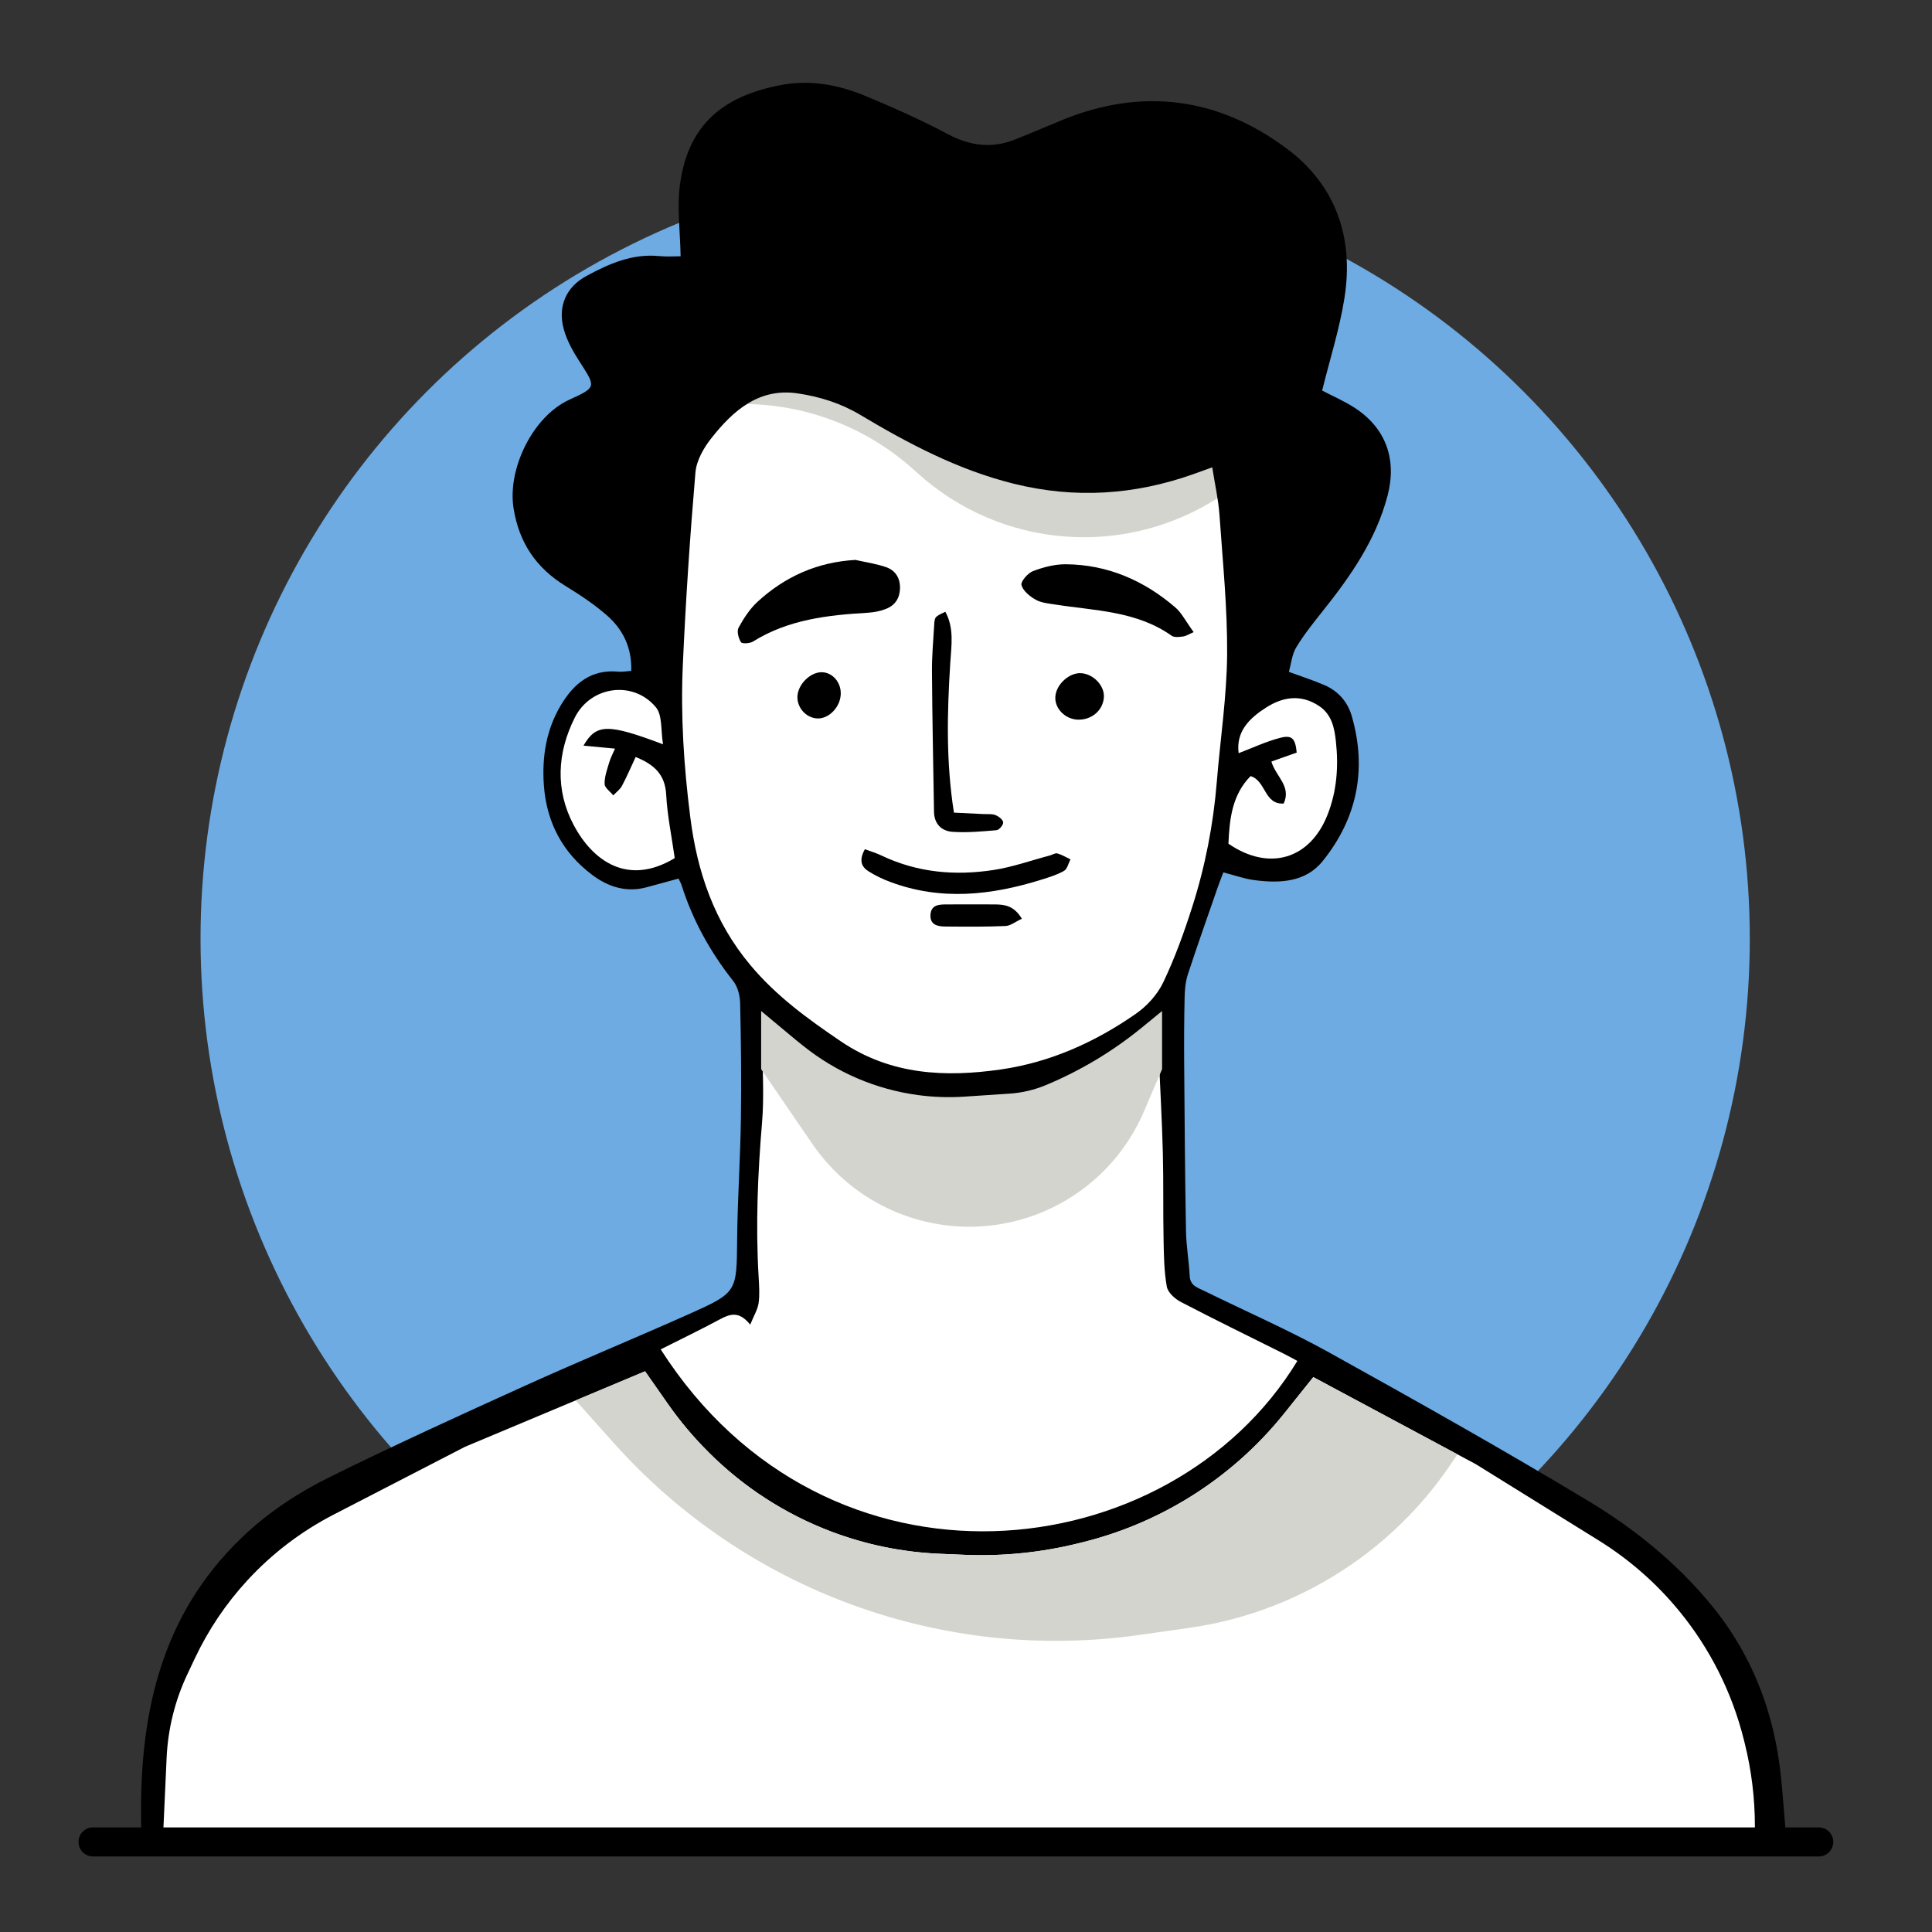
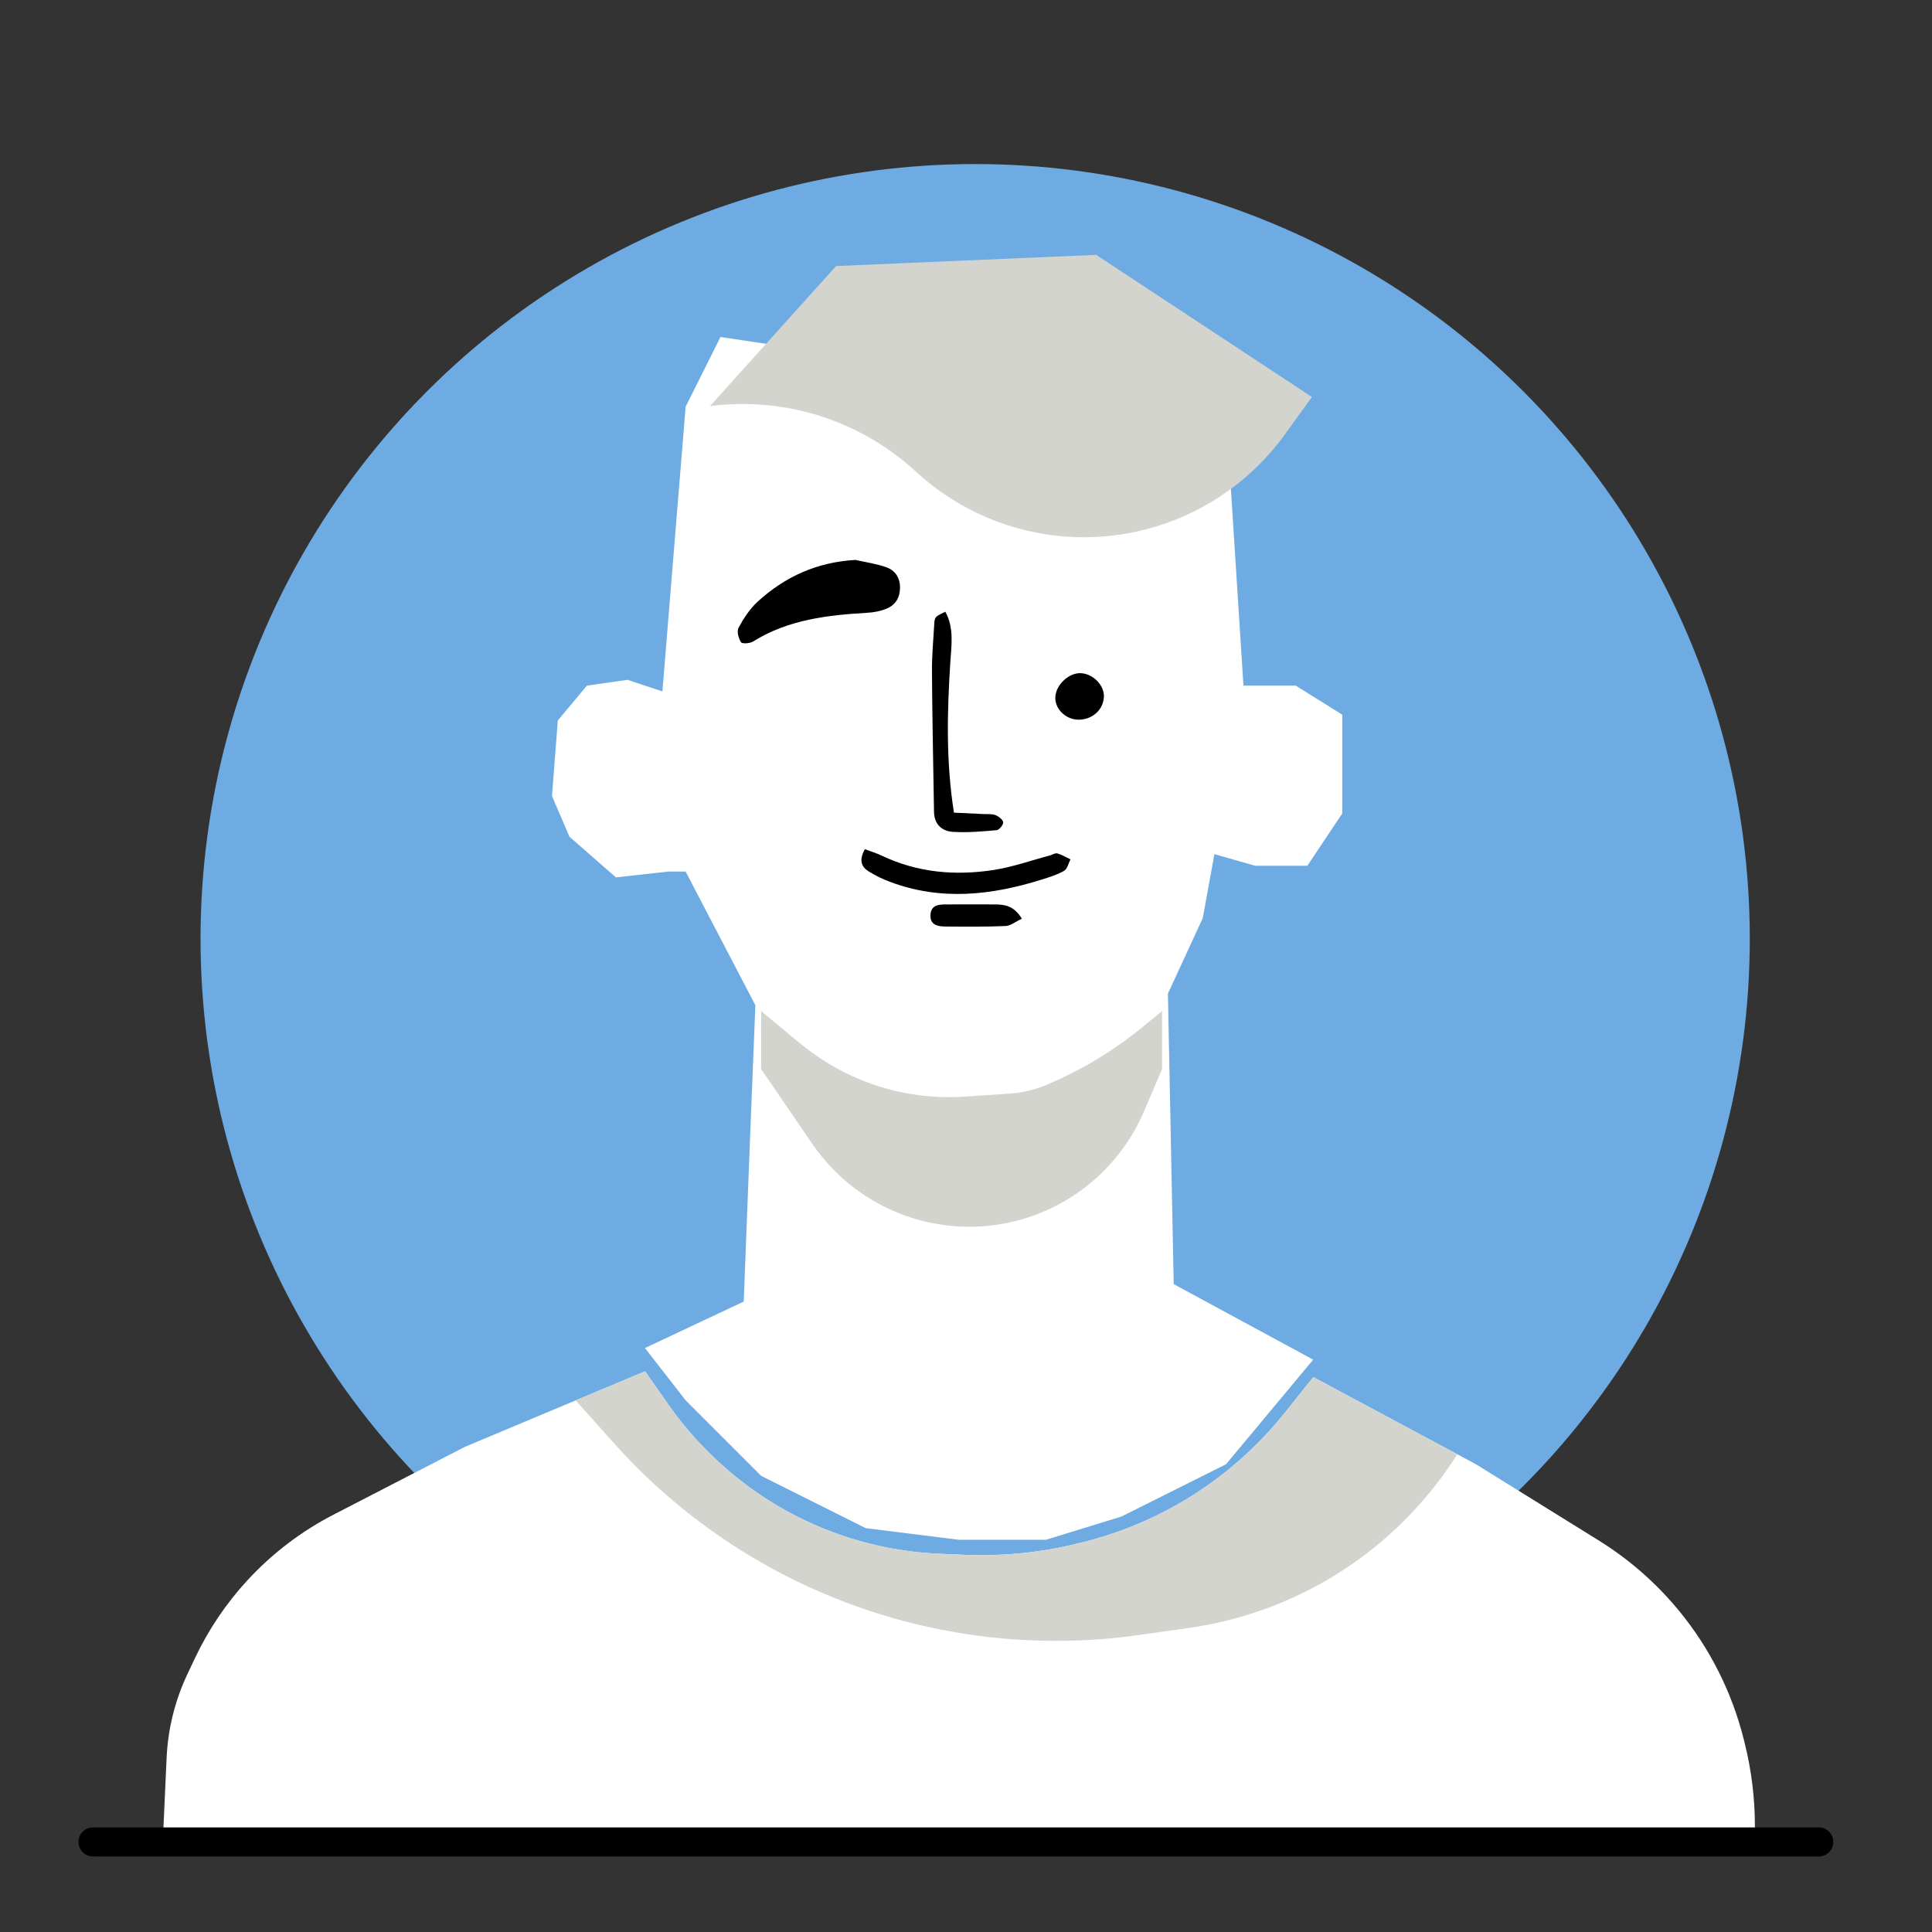
<svg xmlns="http://www.w3.org/2000/svg" width="70" height="70" viewBox="0 0 70 70" fill="none">
  <rect x="0" y="0" width="70" height="70" fill="#333333" stroke="none" />
  <circle cx="35.332" cy="34.01" r="28.066" fill="#6EABE3" />
  <path d="M24 25.052L24.842 14.736L26.105 12.21L44.421 14.947L45.053 24.842H46.947L48.632 25.894V27.158V29.473L47.368 31.368H45.474L44 30.947L43.579 33.263L42.316 36L42.526 46.526L47.579 49.263L44.421 53.052L40.632 54.947L37.895 55.789H34.737L31.368 55.368L27.579 53.473L24.842 50.736L23.368 48.842L26.947 47.158L27.158 41.684L27.368 36.421L24.842 31.579H24.21L22.316 31.789L20.632 30.316L20 28.842L20.21 26.105L21.263 24.842L22.737 24.631L24 25.052Z" fill="white" />
  <path d="M25.811 14.704L25.724 14.714L30.292 9.64L39.716 9.234L47.534 14.384L46.545 15.751C44.721 18.271 41.722 19.668 38.619 19.442C36.611 19.296 34.71 18.478 33.222 17.122L33.149 17.056C31.161 15.243 28.483 14.384 25.811 14.704Z" fill="#D4D4CF" />
-   <path d="M24.587 31.832C24.192 31.941 23.82 32.038 23.451 32.141C22.71 32.349 22.047 32.141 21.462 31.703C20.387 30.899 19.802 29.798 19.705 28.45C19.633 27.427 19.788 26.44 20.323 25.547C20.794 24.759 21.424 24.243 22.4 24.335C22.539 24.348 22.684 24.321 22.871 24.308C22.898 23.458 22.566 22.798 21.981 22.289C21.523 21.891 21.01 21.55 20.494 21.234C19.43 20.582 18.807 19.672 18.607 18.414C18.379 16.986 19.307 15.091 20.617 14.488C21.614 14.028 21.601 14.036 20.997 13.1C20.761 12.735 20.537 12.337 20.425 11.923C20.2 11.092 20.515 10.394 21.253 9.996C22.072 9.553 22.914 9.182 23.884 9.279C24.168 9.306 24.456 9.285 24.66 9.285C24.644 8.367 24.523 7.504 24.638 6.676C24.938 4.49 26.221 3.497 28.224 3.094C29.317 2.872 30.352 3.061 31.352 3.475C32.36 3.895 33.365 4.339 34.328 4.853C35.135 5.283 35.921 5.391 36.766 5.058C37.352 4.828 37.932 4.574 38.514 4.336C41.413 3.164 44.153 3.538 46.632 5.391C48.399 6.712 49.059 8.611 48.712 10.8C48.533 11.928 48.18 13.027 47.904 14.15C48.279 14.347 48.704 14.529 49.086 14.778C50.215 15.514 50.621 16.645 50.271 17.971C49.846 19.575 48.923 20.893 47.91 22.159C47.576 22.579 47.239 23.001 46.963 23.458C46.811 23.712 46.782 24.042 46.699 24.343C47.185 24.521 47.597 24.654 47.99 24.824C48.485 25.038 48.827 25.425 48.977 25.945C49.535 27.879 49.169 29.654 47.923 31.199C47.297 31.976 46.354 32.008 45.434 31.887C45.078 31.838 44.731 31.713 44.324 31.608C44.263 31.773 44.191 31.944 44.132 32.117C43.763 33.177 43.389 34.235 43.038 35.304C42.953 35.567 42.926 35.859 42.921 36.138C42.902 36.949 42.899 37.758 42.905 38.57C42.921 40.586 42.934 42.605 42.971 44.62C42.982 45.159 43.078 45.694 43.105 46.233C43.124 46.59 43.397 46.655 43.627 46.769C45.132 47.51 46.672 48.181 48.14 48.993C51.308 50.752 54.471 52.527 57.575 54.399C59.243 55.406 60.773 56.648 62.024 58.177C63.254 59.678 64.029 61.421 64.379 63.331C64.556 64.292 64.602 65.277 64.69 66.254C64.711 66.492 64.668 66.732 64.655 66.998C63.733 66.998 62.869 67.003 62.005 66.998C59.794 66.976 57.583 66.933 55.372 66.927C44.437 66.9 33.499 66.889 22.564 66.857C17.459 66.841 12.358 66.792 7.254 66.754C6.695 66.749 6.139 66.703 5.58 66.695C5.278 66.689 5.123 66.548 5.118 66.254C5.019 62.262 5.76 58.574 8.783 55.687C9.733 54.783 10.815 54.075 11.968 53.506C14.299 52.356 16.663 51.277 19.029 50.205C20.999 49.312 22.997 48.49 24.973 47.608C26.718 46.826 26.689 46.809 26.708 44.904C26.721 43.457 26.823 42.009 26.844 40.559C26.865 39.157 26.849 37.756 26.817 36.354C26.812 36.081 26.732 35.756 26.569 35.548C25.74 34.501 25.104 33.356 24.697 32.079C24.668 31.989 24.619 31.908 24.585 31.832H24.587ZM43.918 16.934C43.64 17.034 43.442 17.107 43.242 17.178C41.105 17.935 38.95 18.076 36.734 17.527C34.726 17.029 32.927 16.082 31.17 15.032C30.464 14.61 29.705 14.374 28.913 14.255C27.504 14.042 26.569 14.87 25.774 15.876C25.497 16.225 25.235 16.685 25.197 17.116C24.999 19.437 24.844 21.767 24.74 24.094C24.657 25.936 24.777 27.774 25.01 29.606C25.261 31.597 25.879 33.405 27.186 34.966C28.127 36.092 29.269 36.919 30.467 37.731C32.277 38.957 34.261 39.038 36.279 38.746C38.049 38.489 39.683 37.758 41.156 36.73C41.557 36.451 41.934 36.037 42.145 35.596C42.565 34.717 42.899 33.791 43.196 32.861C43.667 31.389 43.961 29.876 44.087 28.328C44.212 26.791 44.447 25.255 44.461 23.715C44.474 22.024 44.3 20.333 44.183 18.644C44.143 18.092 44.017 17.546 43.923 16.937L43.918 16.934ZM23.938 48.89C29.959 58.309 42.389 56.897 47.006 49.309C46.835 49.218 46.669 49.126 46.498 49.039C45.258 48.419 44.012 47.813 42.784 47.172C42.571 47.061 42.314 46.831 42.276 46.617C42.178 46.071 42.169 45.502 42.159 44.942C42.137 43.884 42.159 42.826 42.132 41.771C42.103 40.613 42.036 39.455 41.98 38.159C41.228 39.563 40.359 40.702 39.261 41.655C38.087 42.675 36.758 43.357 35.199 43.449C32.667 43.597 30.665 42.572 29.218 40.483C28.641 39.65 28.165 38.746 27.625 37.845C27.625 38.803 27.689 39.739 27.611 40.664C27.454 42.529 27.376 44.388 27.486 46.255C27.504 46.574 27.529 46.899 27.486 47.212C27.454 47.445 27.315 47.664 27.181 47.995C26.774 47.483 26.438 47.61 26.071 47.808C25.387 48.176 24.689 48.511 23.938 48.89ZM24.446 31.086C24.336 30.301 24.178 29.554 24.138 28.802C24.101 28.071 23.718 27.706 23.031 27.427C22.863 27.787 22.713 28.139 22.534 28.475C22.462 28.607 22.326 28.705 22.221 28.818C22.109 28.68 21.911 28.545 21.906 28.404C21.898 28.147 21.997 27.882 22.072 27.628C22.12 27.46 22.205 27.306 22.283 27.124C21.866 27.084 21.523 27.051 21.141 27.016C21.606 26.215 22.023 26.215 24.023 26.967C23.938 26.467 24.005 25.915 23.764 25.625C22.946 24.643 21.406 24.849 20.828 25.996C20.189 27.265 20.109 28.613 20.783 29.887C21.473 31.191 22.745 32.119 24.446 31.091V31.086ZM44.509 30.569C45.982 31.581 47.458 31.129 48.092 29.538C48.439 28.669 48.501 27.768 48.402 26.862C48.351 26.383 48.257 25.888 47.792 25.579C47.137 25.146 46.49 25.244 45.878 25.633C45.274 26.018 44.776 26.497 44.878 27.289C45.397 27.092 45.88 26.862 46.389 26.732C46.819 26.621 46.934 26.765 46.982 27.268C46.68 27.376 46.37 27.484 46.065 27.593C46.22 28.131 46.798 28.485 46.511 29.113C45.8 29.159 45.873 28.288 45.311 28.12C44.651 28.788 44.546 29.649 44.509 30.569Z" fill="black" />
  <path d="M30.994 20.287C31.366 20.371 31.748 20.425 32.106 20.549C32.419 20.66 32.606 20.912 32.609 21.28C32.609 21.672 32.432 21.94 32.079 22.07C31.881 22.146 31.662 22.186 31.451 22.2C29.997 22.286 28.566 22.443 27.283 23.244C27.168 23.317 26.887 23.331 26.847 23.268C26.756 23.125 26.689 22.871 26.759 22.744C26.943 22.405 27.165 22.064 27.443 21.807C28.441 20.89 29.612 20.365 30.994 20.287Z" fill="black" />
-   <path d="M43.252 22.901C43.089 22.971 42.982 23.044 42.87 23.06C42.731 23.079 42.549 23.104 42.45 23.033C41.175 22.132 39.672 22.13 38.223 21.902C37.985 21.864 37.726 21.843 37.526 21.729C37.314 21.61 37.068 21.412 37.01 21.199C36.975 21.072 37.239 20.763 37.427 20.693C37.803 20.549 38.221 20.441 38.619 20.444C40.127 20.457 41.445 21.028 42.584 22.008C42.811 22.203 42.953 22.497 43.247 22.901H43.252Z" fill="black" />
  <path d="M34.25 22.162C34.577 22.757 34.47 23.39 34.43 24.021C34.317 25.807 34.272 27.593 34.563 29.443C34.927 29.459 35.282 29.476 35.635 29.495C35.78 29.503 35.938 29.481 36.069 29.533C36.184 29.579 36.336 29.695 36.347 29.795C36.357 29.884 36.202 30.071 36.109 30.079C35.579 30.125 35.044 30.174 34.515 30.139C34.122 30.112 33.847 29.86 33.841 29.411C33.815 27.72 33.777 26.031 33.767 24.34C33.761 23.777 33.815 23.215 33.847 22.652C33.865 22.346 33.868 22.346 34.253 22.165L34.25 22.162Z" fill="black" />
  <path d="M31.336 30.769C31.555 30.85 31.758 30.91 31.948 31.002C33.245 31.619 34.611 31.735 36.001 31.521C36.688 31.416 37.357 31.175 38.033 30.997C38.127 30.972 38.231 30.899 38.309 30.921C38.474 30.967 38.627 31.061 38.785 31.137C38.71 31.278 38.672 31.483 38.555 31.551C38.306 31.695 38.02 31.781 37.745 31.868C35.924 32.439 34.095 32.644 32.256 31.954C31.985 31.854 31.718 31.727 31.475 31.573C31.226 31.419 31.103 31.189 31.336 30.769Z" fill="black" />
  <path d="M37.023 33.288C36.793 33.394 36.616 33.543 36.432 33.551C35.71 33.583 34.985 33.575 34.261 33.57C33.983 33.57 33.689 33.516 33.713 33.142C33.737 32.777 34.028 32.769 34.306 32.769C34.886 32.769 35.467 32.763 36.049 32.769C36.392 32.774 36.731 32.804 37.023 33.285V33.288Z" fill="black" />
  <path d="M39.06 26.075C38.595 26.064 38.207 25.669 38.237 25.241C38.269 24.792 38.745 24.362 39.175 24.391C39.619 24.421 40.02 24.843 39.996 25.257C39.969 25.731 39.563 26.085 39.06 26.075Z" fill="black" />
-   <path d="M30.462 25.146C30.448 25.628 30.018 26.064 29.59 26.029C29.2 25.999 28.881 25.642 28.892 25.244C28.903 24.8 29.36 24.346 29.782 24.356C30.168 24.367 30.475 24.724 30.462 25.144V25.146Z" fill="black" />
  <path d="M27.578 36.631V38.737L29.433 41.447C30.014 42.296 30.778 43.005 31.668 43.52C33.352 44.495 35.372 44.713 37.225 44.117C39.121 43.508 40.66 42.106 41.445 40.276L42.104 38.737V36.631L41.38 37.224C40.325 38.087 39.149 38.793 37.89 39.317C37.474 39.49 37.033 39.594 36.584 39.624L34.945 39.733C34.386 39.77 33.825 39.752 33.27 39.678C31.75 39.475 30.314 38.862 29.116 37.904L28.841 37.684L27.578 36.631Z" fill="#D4D4CF" />
  <path d="M6.037 63.687L5.898 66.737L63.583 66.948V66.163C63.583 65.146 63.458 64.133 63.211 63.146L63.18 63.022C62.752 61.31 61.948 59.714 60.826 58.352C60.003 57.352 59.021 56.494 57.921 55.811L53.477 53.053L47.583 49.895L46.539 51.2C45.558 52.426 44.371 53.471 43.032 54.29C41.862 55.005 40.59 55.538 39.261 55.87L39.1 55.91C37.745 56.249 36.347 56.392 34.951 56.334L34.045 56.296C32.693 56.239 31.359 55.965 30.094 55.483C28.439 54.852 26.935 53.879 25.682 52.626L25.641 52.584C25.112 52.056 24.63 51.481 24.201 50.869L23.372 49.684L16.846 52.421L12.086 54.878C10.917 55.481 9.863 56.284 8.971 57.25C8.19 58.096 7.544 59.056 7.054 60.098L6.783 60.673C6.338 61.618 6.085 62.643 6.037 63.687Z" fill="white" />
  <path fill-rule="evenodd" clip-rule="evenodd" d="M2.844 66.737C2.844 66.446 3.079 66.21 3.37 66.21H65.896C66.187 66.21 66.423 66.446 66.423 66.737C66.423 67.027 66.187 67.263 65.896 67.263H3.37C3.079 67.263 2.844 67.027 2.844 66.737Z" fill="black" />
  <path fill-rule="evenodd" clip-rule="evenodd" d="M20.857 50.739L22.25 52.296C27.029 57.637 34.157 60.242 41.253 59.241L43.067 58.985C45.204 58.684 47.241 57.884 49.013 56.652C50.432 55.665 51.652 54.42 52.611 52.982L52.804 52.692L47.583 49.895L46.539 51.2C45.558 52.426 44.371 53.471 43.032 54.29C41.862 55.005 40.59 55.538 39.261 55.87L39.1 55.91C37.745 56.249 36.347 56.392 34.951 56.334L34.045 56.296C32.693 56.239 31.359 55.965 30.094 55.483C28.439 54.852 26.935 53.879 25.682 52.626L25.641 52.584C25.112 52.056 24.63 51.481 24.201 50.869L23.372 49.684L20.857 50.739Z" fill="#D4D4CF" />
</svg>